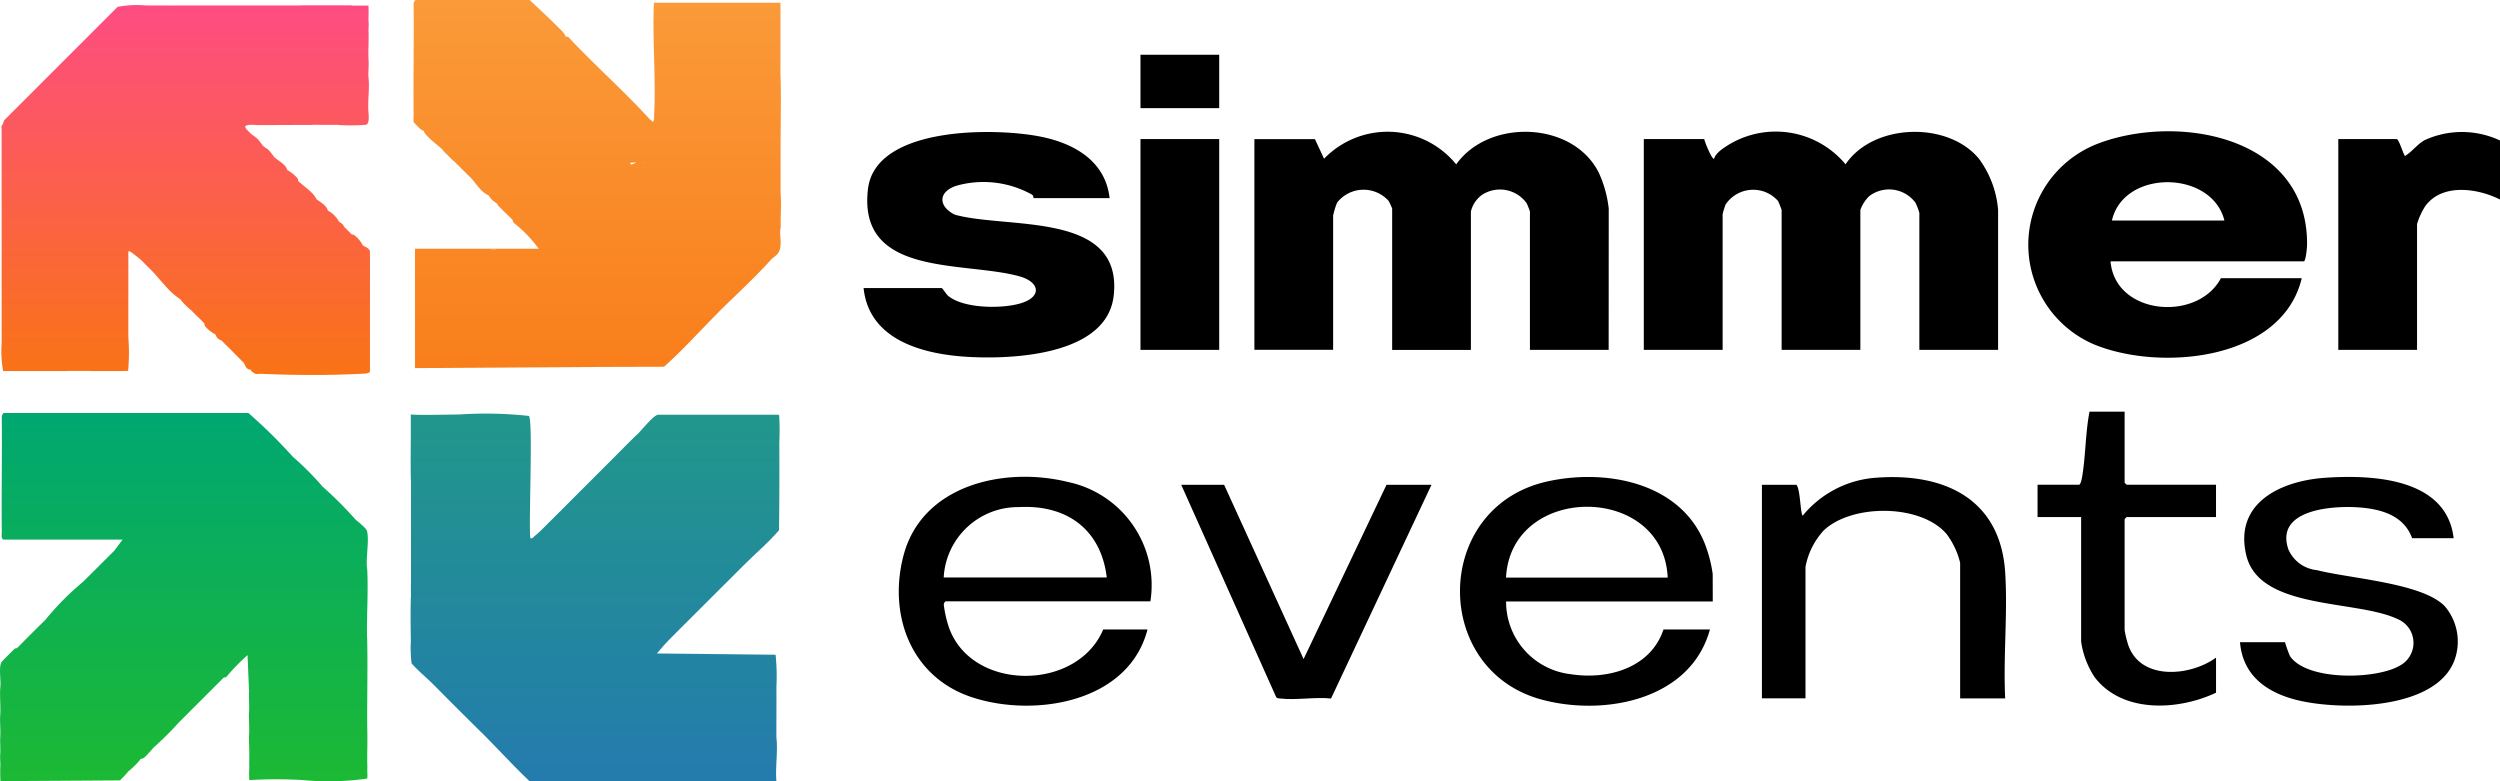
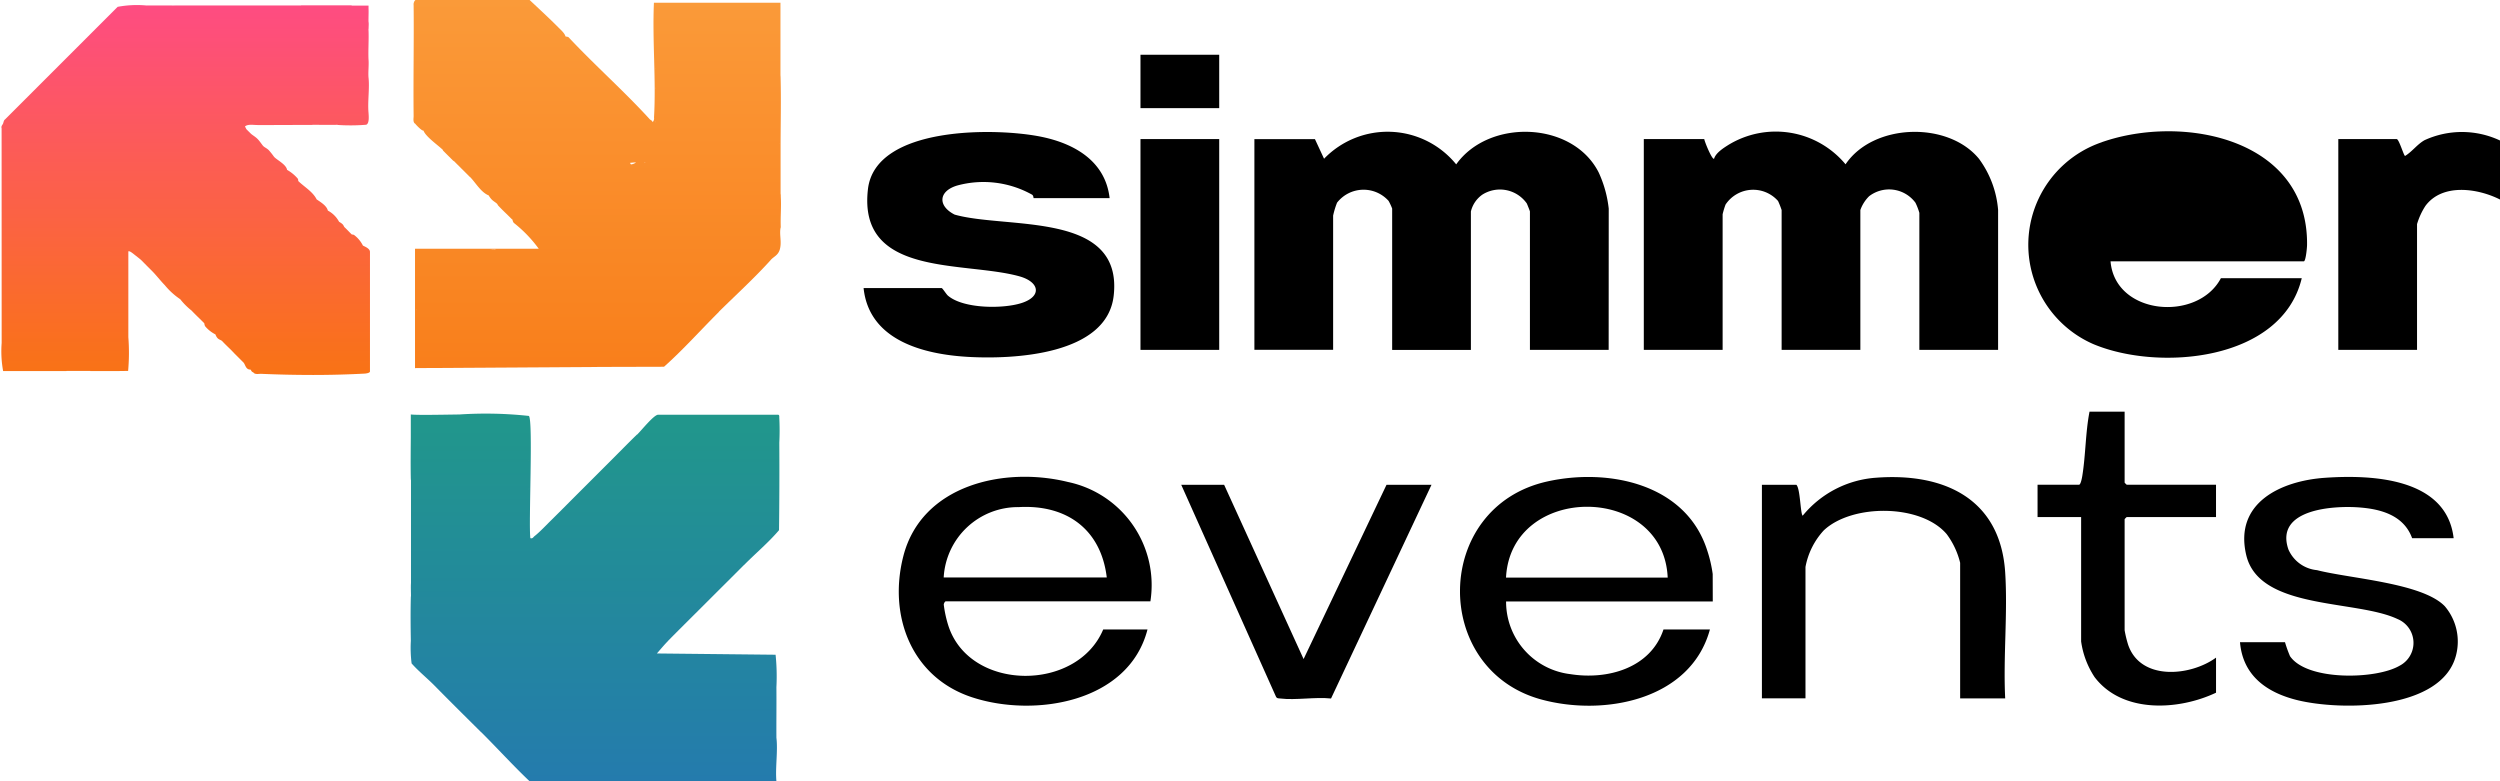
<svg xmlns="http://www.w3.org/2000/svg" width="140" height="43.755" viewBox="0 0 140 43.755">
  <defs>
    <linearGradient id="linear-gradient" x1="0.5" x2="0.5" y2="1" gradientUnits="objectBoundingBox">
      <stop offset="0" stop-color="#fa9a39" />
      <stop offset="1" stop-color="#f97a16" />
    </linearGradient>
    <linearGradient id="linear-gradient-2" x1="0.5" x2="0.5" y2="1" gradientUnits="objectBoundingBox">
      <stop offset="0" stop-color="#21978b" />
      <stop offset="1" stop-color="#247bad" />
    </linearGradient>
    <linearGradient id="linear-gradient-3" x1="0.5" x2="0.5" y2="1" gradientUnits="objectBoundingBox">
      <stop offset="0" stop-color="#00a771" />
      <stop offset="1" stop-color="#1cb934" />
    </linearGradient>
    <linearGradient id="linear-gradient-4" x1="0.5" x2="0.5" y2="1" gradientUnits="objectBoundingBox">
      <stop offset="0" stop-color="#fe4c82" />
      <stop offset="1" stop-color="#f97315" />
    </linearGradient>
  </defs>
  <g id="logo-simmer" transform="translate(-11493 1795.997)">
    <path id="Trazado_466" data-name="Trazado 466" d="M688.649,82.458H684.24V74.708c0-.025-.147-.391-.177-.453a1.841,1.841,0,0,0-2.494-.486,1.612,1.612,0,0,0-.635.939V82.46h-4.409V74.545a3.08,3.08,0,0,0-.2-.43,1.882,1.882,0,0,0-2.886.1,4.636,4.636,0,0,0-.22.724v7.516H668.81v-11.8H672.2l.511,1.1a4.948,4.948,0,0,1,7.4.315c1.827-2.57,6.515-2.428,7.977.448a6.5,6.5,0,0,1,.565,2.032Z" transform="translate(10894.436 -1858.862)" />
    <path id="Trazado_467" data-name="Trazado 467" d="M896.29,82.522h-4.409V74.849a3.391,3.391,0,0,0-.219-.568,1.836,1.836,0,0,0-2.594-.364,2.031,2.031,0,0,0-.491.774v7.83h-4.409v-7.83a4.988,4.988,0,0,0-.2-.506,1.857,1.857,0,0,0-2.94.2,4.378,4.378,0,0,0-.164.543v7.595H876.45V70.717h3.386c.012.131.437,1.18.55,1.1.092-.317.5-.583.778-.758a5.084,5.084,0,0,1,6.584,1.071c1.555-2.309,5.741-2.424,7.473-.307a5.584,5.584,0,0,1,1.07,2.864Z" transform="translate(10708.603 -1858.926)" />
    <path id="Trazado_468" data-name="Trazado 468" d="M474.195,74.118h-4.252c-.011,0,0-.127-.082-.19a5.584,5.584,0,0,0-4.2-.514c-1.055.316-1.094,1.146-.141,1.628,2.931.83,9.439-.223,8.907,4.537-.372,3.333-5.61,3.573-8.14,3.431-2.5-.141-5.559-.915-5.866-3.855h4.369c.05,0,.259.345.358.428.868.737,3.074.743,4.107.415,1.169-.371,1.028-1.183-.109-1.5-3.105-.864-9.062.068-8.481-4.884.417-3.558,7.227-3.454,9.754-2.921,1.854.39,3.547,1.382,3.779,3.424" transform="translate(11080.94 -1859.021)" />
    <path id="Trazado_469" data-name="Trazado 469" d="M953.039,266.809H950.52v-7.595a4.449,4.449,0,0,0-.755-1.607c-1.447-1.7-5.307-1.7-6.884-.205a4.129,4.129,0,0,0-1.022,2.046v7.358h-2.44v-11.96h1.929c.222.2.224,1.637.355,1.731a5.831,5.831,0,0,1,4.13-2.128c3.793-.281,6.947,1.179,7.21,5.312.146,2.292-.115,4.739,0,7.047" transform="translate(10652.248 -2023.695)" />
    <path id="Trazado_470" data-name="Trazado 470" d="M1206.253,257.751h-2.322c-.456-1.257-1.7-1.622-2.923-1.719-1.462-.119-4.786.082-4.005,2.35a1.944,1.944,0,0,0,1.6,1.159c1.841.474,5.892.713,7.154,2.017a3.052,3.052,0,0,1,.635,2.742c-.787,3.11-6.48,3.127-8.921,2.513-1.695-.426-3.022-1.374-3.179-3.237h2.52a6.9,6.9,0,0,0,.28.782c.95,1.391,4.8,1.309,6.124.543a1.443,1.443,0,0,0-.107-2.624c-2.313-1.094-7.737-.491-8.467-3.577-.694-2.93,1.94-4.161,4.414-4.331,2.654-.183,6.811.01,7.2,3.383" transform="translate(10424.148 -2023.61)" />
    <path id="Trazado_471" data-name="Trazado 471" d="M1255.812,70.843v3.306c-1.251-.631-3.222-.922-4.174.354a3.939,3.939,0,0,0-.472,1.023v7.044h-4.409V70.764h3.267c.135,0,.4.945.473.945.4-.246.672-.644,1.086-.881a5.014,5.014,0,0,1,4.227.015" transform="translate(10377.188 -1858.973)" />
    <path id="Trazado_472" data-name="Trazado 472" d="M1091.223,219.545v3.972a.794.794,0,0,0,.118.118h5v1.81h-5a.781.781,0,0,0-.118.118v6.22a6.183,6.183,0,0,0,.2.824c.7,2.022,3.492,1.752,4.919.71v1.964c-2.111,1-5.251,1.169-6.8-.872a4.829,4.829,0,0,1-.755-2v-6.965h-2.44v-1.81h2.323c.1,0,.172-.421.187-.52.187-1.177.173-2.4.4-3.571Z" transform="translate(10520.756 -1992.487)" />
    <path id="Trazado_473" data-name="Trazado 473" d="M632.23,258.51l4.45,9.759,4.644-9.759h2.519l-5.626,11.968c-.893-.095-1.975.106-2.842,0-.087-.011-.175.006-.232-.082l-5.314-11.884Z" transform="translate(10929.321 -2027.359)" />
    <rect id="Rectángulo_159" data-name="Rectángulo 159" width="4.409" height="11.805" transform="translate(11556.867 -1788.209)" />
    <rect id="Rectángulo_160" data-name="Rectángulo 160" width="4.409" height="2.99" transform="translate(11556.867 -1792.931)" />
-     <path id="Trazado_474" data-name="Trazado 474" d="M1085.559,70.652a6.066,6.066,0,0,0-.481,11.3c3.665,1.547,10.569.963,11.68-3.688h-4.527c-1.3,2.465-5.929,2.08-6.181-.944h10.824c.107,0,.179-.746.181-.905.082-5.961-6.933-7.366-11.5-5.765m.573,4.387c.65-2.885,5.592-2.841,6.3,0Z" transform="translate(10525.14 -1858.683)" />
+     <path id="Trazado_474" data-name="Trazado 474" d="M1085.559,70.652a6.066,6.066,0,0,0-.481,11.3c3.665,1.547,10.569.963,11.68-3.688h-4.527c-1.3,2.465-5.929,2.08-6.181-.944h10.824c.107,0,.179-.746.181-.905.082-5.961-6.933-7.366-11.5-5.765m.573,4.387Z" transform="translate(10525.14 -1858.683)" />
    <path id="Trazado_475" data-name="Trazado 475" d="M792.591,259.786a7.334,7.334,0,0,0-.313-1.339c-1.195-3.725-5.533-4.608-8.962-3.841-6.383,1.428-6.5,10.5-.346,12.2,3.5.965,8.382.061,9.465-3.913h-2.6c-.723,2.168-3.136,2.832-5.214,2.5a4.082,4.082,0,0,1-3.6-4.071h11.574Zm-11.574.2c.272-5.287,8.821-5.288,9.054,0Z" transform="translate(10796.32 -2023.638)" />
    <path id="Trazado_476" data-name="Trazado 476" d="M481.825,261.252h11.458a5.9,5.9,0,0,0-4.612-6.684c-3.569-.882-8.195.156-9.222,4.149-.859,3.337.448,6.793,3.851,7.908,3.508,1.152,8.772.286,9.821-3.8h-2.48c-1.473,3.519-7.49,3.481-8.675-.219a6.553,6.553,0,0,1-.254-1.166c0-.073.065-.189.114-.189m-.118-1.338a4.169,4.169,0,0,1,4.208-3.939c2.67-.148,4.6,1.237,4.924,3.939Z" transform="translate(11064.139 -2023.573)" />
    <path id="Unión_4" data-name="Unión 4" d="M.09,13.928H7.018a7.365,7.365,0,0,0-1.391-1.443c-.064-.064-.071-.179-.1-.211h0l0-.008-.013.011c-.246-.253-.529-.507-.787-.788l.015,0a.282.282,0,0,1-.056-.077c-.17-.153-.293-.163-.476-.477l-.015,0,0,0,0,0c-.427-.184-.725-.724-1.023-1.023A.254.254,0,0,1,3.1,9.847c-.261-.261-.555-.55-.818-.816a.325.325,0,0,1-.072-.049c-.164-.164-.383-.378-.551-.551a.078.078,0,0,1-.009-.036C1.385,8.135.677,7.646.566,7.314l-.005,0,0,0c-.1.014-.423-.331-.462-.389l-.005,0v0c-.131-.082-.082-.3-.082-.431-.023-2.074.022-4.149,0-6.22C-.008.19.066,0,.131,0H6.508C7.047.507,7.6,1.014,8.119,1.537c.131.132.354.323.395.5h0c.044.024.152.007.2.076,1.463,1.561,3.079,2.983,4.522,4.566h0c.04.044.137.068.157.157v.006a.3.3,0,0,0,.081-.266c.122-2.1-.1-4.315-.005-6.423h7.086V4.178c0,.05.006.1.007.146.035,1.309,0,2.627,0,3.935l0,.011V9.6l0,.008V10.84a.8.8,0,0,1,.011.173c.036.572-.026,1.158,0,1.732l-.01-.013v.014c-.082.414.082.811-.052,1.247-.1.31-.328.372-.5.563v-.005l0,.008c-.919,1.018-1.935,1.941-2.906,2.9l0,.01c-1.025,1.019-1.989,2.107-3.071,3.069l-3.306.009L.09,20.614Zm.082,3.516q0-.064.006-.128l-.006,0ZM4.3,14q.17-.007.341-.011a.378.378,0,0,0-.1-.01A1.825,1.825,0,0,0,4.3,14Zm7.875-4.792a.524.524,0,0,0,.289-.114,3.332,3.332,0,0,0-.34.028A.323.323,0,0,1,12.178,9.207Zm.748-.082h.114l-.114-.014Zm7.554-.151s0,0,0,0v0l0,.007Zm.006-.712v0l0,0ZM13.438,8.2l-.02-.007h-.005Zm7.038-.165.007.009V8.011l0,.013-.01.01Zm-6.93-1.187.007,0v0l0-.011h0q0-.04,0-.082Zm6.937-.221V6.608h0ZM.092,6.141h0v0Zm20.391-.085h0Zm-6.937-1.1.006.006,0-.019,0,.011,0-.028V4.875ZM10.8,4.405h0Zm2.748-.549.008,0v0c0-.01,0-.019,0-.029Z" transform="translate(11516.151 -1795.997)" fill="url(#linear-gradient)" />
    <path id="Unión_1" data-name="Unión 1" d="M6.669,20.565c-.933-.886-1.8-1.844-2.71-2.749l-.006,0c-.868-.861-1.735-1.719-2.593-2.591h0c-.419-.427-.9-.808-1.3-1.26A7.081,7.081,0,0,1,.017,12.7v-.014l0,0c-.014-.807-.021-1.633,0-2.439q0-.023.008-.044c0-.247-.015-.5,0-.744l0-.005V3.709a.647.647,0,0,1-.009-.068C0,2.862.01,2.072.015,1.292V.023c.322.04,1.477.019,2.734,0A22.483,22.483,0,0,1,6.628.105h0c.246.246-.023,6.043.082,6.846.137.036.157-.056.236-.117.27-.207.68-.644.943-.9h0c.552-.545,1.1-1.1,1.652-1.651h0l0,0h0l0,0c.55-.548,1.1-1.1,1.648-1.647h0c.5-.5.988-1,1.492-1.491H12.7l0-.006c.233-.228.889-1.052,1.146-1.1l6.723,0V.035l0,0c.109.009.073.115.082.193a13.6,13.6,0,0,1,0,1.375h0q.015,2.45-.016,4.9c-.595.7-1.309,1.293-1.952,1.945h-.008c-.626.633-1.259,1.257-1.888,1.887v0c-.784.786-1.58,1.57-2.36,2.359l0,.006c-.217.219-.427.474-.631.707l6.647.071a11.8,11.8,0,0,1,.046,1.818c.009.942-.006,1.887,0,2.829h0c.091.75-.069,1.669,0,2.438Zm13.9-16.287V4.29l0-.014,0-.011v.009h0ZM6.627,4.22c0-.008.007-.017.01-.026l-.005-.013s0,.01,0,.014l-.005.02ZM20.564,2.78v.012l0-.011-.009,0h0ZM6.632,2.633l.005-.013h-.01v0h0S6.632,2.629,6.632,2.633ZM20.642,1.6h0l0,0Z" transform="translate(11515.99 -1772.81)" fill="url(#linear-gradient-2)" />
-     <path id="Unión_2" data-name="Unión 2" d="M.016,20.087l0-.006c0-.082-.008-.158,0-.237h0c.019-.254-.028-.538,0-.786l0,0v0h0c.014-.312-.02-.632,0-.944l0,0c.023-.406-.035-.848,0-1.25h0c.026-.491-.037-1.009,0-1.495v0l0,0h0c.055-.385-.1-1.064.058-1.4.039-.082.608-.626.736-.758.043-.044.137-.032.15-.048v0h0v0q.77-.786,1.574-1.572l0,0A15.591,15.591,0,0,1,4.66,9.446h0L6.393,7.721h0l.472-.629H.174v-.01C.052,7,.1,6.785.1,6.655.076,4.527.122,2.4.1.272.081.19.155,0,.221,0H13.909a29.111,29.111,0,0,1,2.443,2.4l.041.045A17.055,17.055,0,0,1,18.046,4.1q-.041-.037-.085-.07.041.037.081.075a21.022,21.022,0,0,1,1.884,1.882l.007.006c.143.112.573.463.614.606.152.511-.082,1.571.017,2.148h0c.063,1.209-.024,2.467-.013,3.7q.015.278.017.557c.026,1.6-.02,3.2,0,4.8h0c.02.625-.014,1.256,0,1.882l0,0c.008.13,0,.264,0,.394h0a2.391,2.391,0,0,1,0,.392h0a15.327,15.327,0,0,1-3.635.083,25.679,25.679,0,0,0-2.931,0c-.082.009-.04-.1-.047-.158h0l0,0a4.138,4.138,0,0,1,0-.47l.009,0h0a6.111,6.111,0,0,1,0-.629l-.008,0h0l0-.016c.027-.455-.041-.952,0-1.4q.009-.049.016-.1a.6.6,0,0,0-.022.094c.022-.386-.031-.8,0-1.181l0,0s0-.009,0-.014c.017-.383-.026-.776,0-1.156h-.006l-.082-1.964a11.614,11.614,0,0,0-1.184,1.215c-.042.043-.139.029-.153.043l0,0-.07.071-.237.237c-.4.4-.866.868-1.254,1.254v0h0c-.307.305-.627.632-.944.944h0A17.692,17.692,0,0,1,8.6,18.736v0a7.1,7.1,0,0,1-.511.555.33.33,0,0,1-.2.075h0l0,0a4.219,4.219,0,0,1-.7.7v0a4.981,4.981,0,0,1-.474.509l-6.691.042C.023,20.448.006,20.266.016,20.087Zm20.47-2.918h0Zm0-.864,0,0,0,0Zm0-1.581,0-.009v.009ZM4.661,9.451l.015-.012-.015.008Zm9.291,10.466,0,0v0Z" transform="translate(11493 -1772.87)" fill="url(#linear-gradient-3)" />
    <path id="Unión_3" data-name="Unión 3" d="M14.542,20.651c-.133,0-.35.05-.432-.082h0c-.11-.031-.111-.111-.157-.156-.269.012-.285-.279-.392-.394l-.236-.236-.079-.079v0l-.236-.236.009.006-.008-.01-.082-.082-.023-.025c-.16-.163-.365-.349-.524-.523l0,0h0c-.116-.126-.27-.058-.393-.391h0a1.808,1.808,0,0,1-.554-.43c-.065-.066-.06-.184-.076-.2-.226-.228-.475-.46-.708-.706a3.793,3.793,0,0,1-.63-.63l-.008-.007a4,4,0,0,1-.858-.782h0c-.241-.246-.507-.59-.708-.788v0l0,0c-.1-.1-.228-.23-.315-.315l-.018-.019c-.1-.1-.239-.244-.294-.295-.074-.067-.3-.24-.394-.315-.059-.047-.262-.215-.314-.158V15.06h0V16l0,0h0v1.333h0V18.6h0l0,0A11.338,11.338,0,0,1,7.1,20.487c-.45.012-.9.01-1.352.009-.256,0-.511,0-.766,0V20.49l-.012,0H3.652l-.008.005H.1v0h0a6.185,6.185,0,0,1-.082-1.573l0,0L.015,6.9c-.041-.121.06-.2.082-.265h0C.13,6.558.127,6.463.212,6.4L6.513.1A5.84,5.84,0,0,1,8.132.025l0,0h.009c.468-.006.941,0,1.41,0v0l.259.013L9.551.022h1.575l0,0h1.257v0H15.37l0,0h1.416l0-.008H18.2l0,0c.472,0,.947,0,1.417,0V.029h.946V.186h0v0h0c.012.252-.008.508,0,.761a.179.179,0,0,1,.005.022c.014.123-.007.266,0,.394,0-.015,0-.03-.008-.043,0,.014,0,.029,0,.044.027.543-.019,1.1,0,1.641,0,0,0,.008,0,.012.032.327-.022.691,0,1.022h0c.071.611-.052,1.342,0,1.964l0,0c.013.186.061.635-.13.7a10.828,10.828,0,0,1-1.6.011h0l0-.007h0c-.469.006-.941,0-1.41,0l-.007.006h-1.1l0,.006H14.357l-.013,0c-.222,0-.547-.062-.7.08.024.043.073.15.082.156h0c.061.065.178.177.232.232h0c.1.1.251.171.393.315h0c.12.12.264.343.315.393.086.086.19.113.314.235h0a3.86,3.86,0,0,1,.282.355.418.418,0,0,1,.032.037h0c.2.191.654.409.708.708h0a2.221,2.221,0,0,1,.586.477c.046.045.031.139.044.152h0c.336.327.813.594,1.024,1.022.211.148.561.348.629.629h0a1.521,1.521,0,0,1,.629.627h0c.3.17.227.233.315.315v0h0c.133.123.261.266.391.391h0c.014.014.1,0,.151.047a1.685,1.685,0,0,1,.478.58h0v0l0,0,0,0v0c.116.062.394.164.394.355v6.69c0,.086-.193.113-.272.122q-1.457.078-2.916.078T14.542,20.651Zm.437-.082h0Zm-.787,0h0ZM.1,20.016v0l0,0Zm0-.709h0v0ZM20.569,16h0ZM.1,15.055l0,0v0Zm20.466-.468h0l0,0ZM.1,14.43v0h0Zm0-1.176,0,0v0l0,0,0,0Zm0-2.916h0Zm0-.394h0Zm0-1.259h0v0ZM13.952,6.646v0l-.038,0Zm2.133,0h0l-.008,0h0l-.017,0ZM11.122.107h0ZM14.743.032h0l-.005,0Zm1.337,0h0Z" transform="translate(11493.075 -1795.714)" fill="url(#linear-gradient-4)" />
  </g>
</svg>